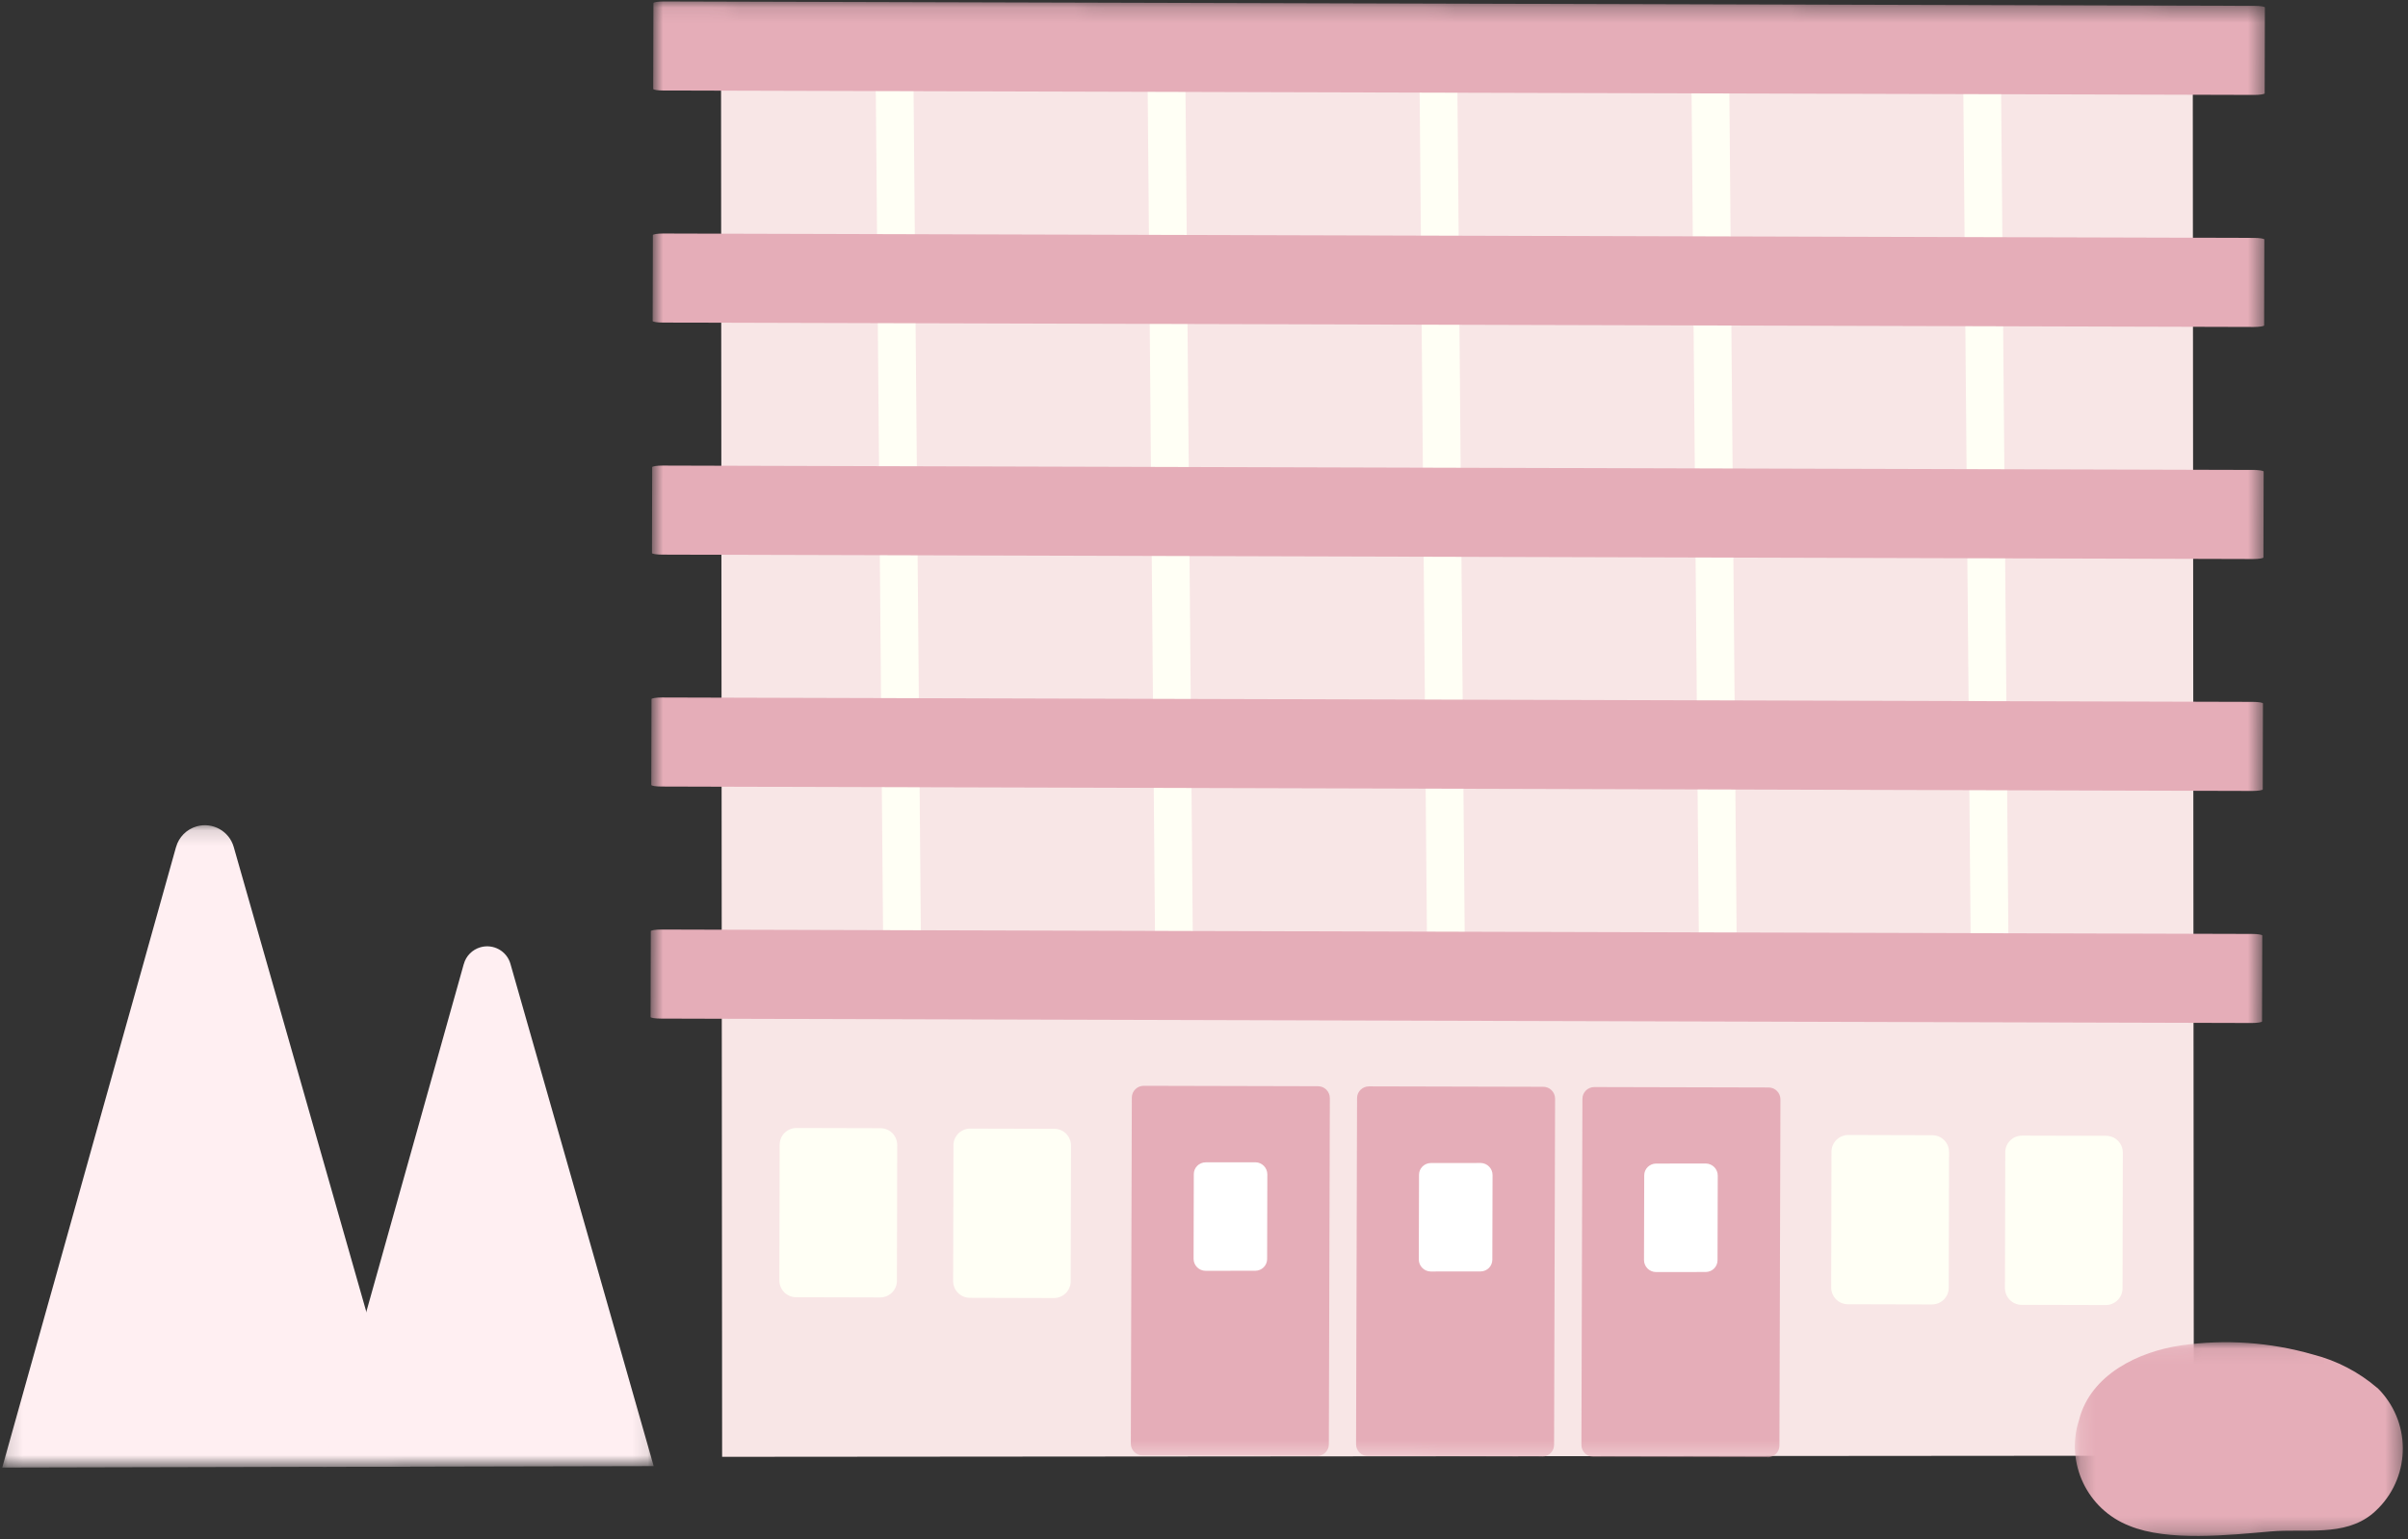
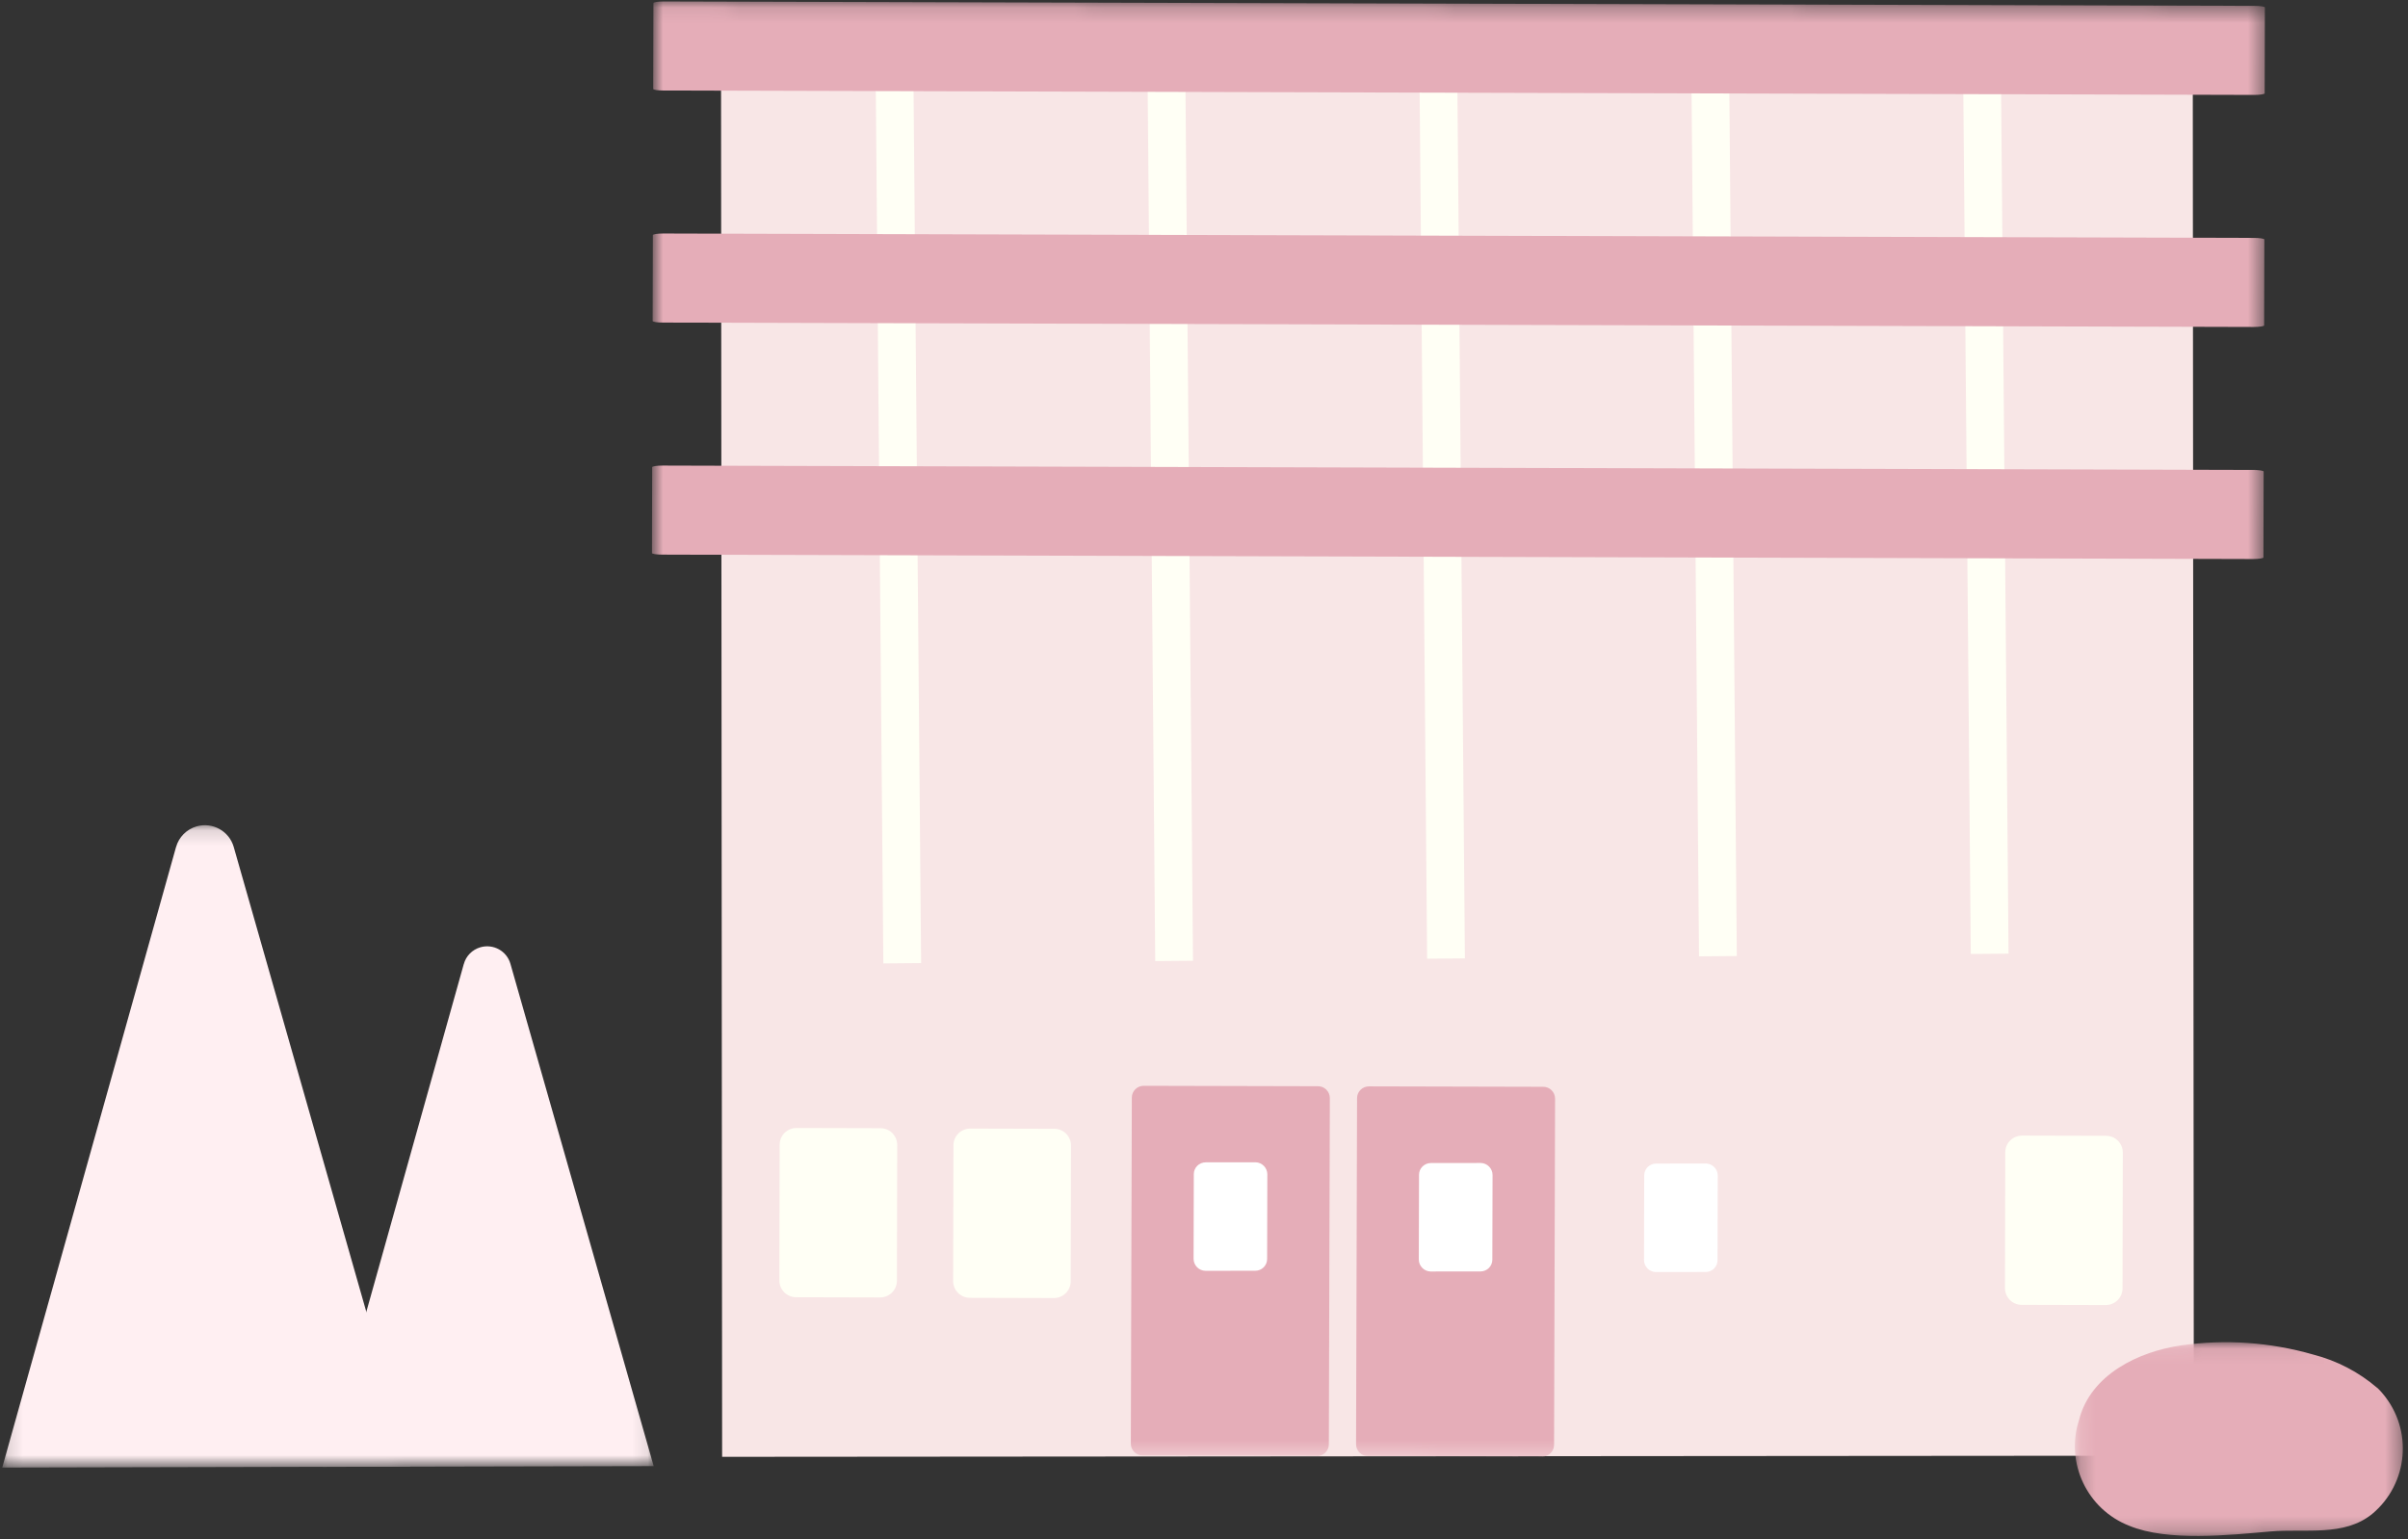
<svg xmlns="http://www.w3.org/2000/svg" width="158" height="101" viewBox="0 0 158 101" fill="none">
  <rect x="0" y="0" width="158" height="101" fill="#333333" stroke="none" />
  <path d="M47.31 3.204L47.382 95.601L143.948 95.526L143.877 3.129L47.31 3.204Z" fill="#F8E6E6" />
  <path d="M57.46 5.329L57.96 63.223L60.439 63.201L59.938 5.308L57.46 5.329Z" fill="#FFFFF5" />
  <path d="M75.299 5.174L75.8 63.068L78.278 63.047L77.778 5.153L75.299 5.174Z" fill="#FFFFF5" />
  <path d="M93.14 5.02L93.641 62.913L96.119 62.892L95.619 4.998L93.14 5.02Z" fill="#FFFFF5" />
  <path d="M110.981 4.865L111.481 62.758L113.96 62.737L113.46 4.843L110.981 4.865Z" fill="#FFFFF5" />
  <path d="M128.811 4.709L129.312 62.602L131.79 62.581L131.29 4.688L128.811 4.709Z" fill="#FFFFF5" />
  <mask id="mask0_132_3920" style="mask-type:luminance" maskUnits="userSpaceOnUse" x="42" y="0" width="107" height="96">
    <path d="M42.878 0.087L42.607 95.421L148.34 95.721L148.611 0.387L42.878 0.087Z" fill="white" />
  </mask>
  <g mask="url(#mask0_132_3920)">
-     <path d="M147.752 61.288L43.387 60.999C43.015 60.999 42.701 61.047 42.701 61.104L42.687 66.739C42.687 66.796 42.992 66.843 43.373 66.843L147.738 67.132C148.119 67.132 148.424 67.084 148.424 67.027L148.438 61.392C148.438 61.335 148.133 61.288 147.752 61.288Z" fill="#E5ADB8" />
-     <path d="M147.798 46.06L43.433 45.771C43.061 45.771 42.747 45.819 42.747 45.876L42.733 51.511C42.733 51.568 43.038 51.615 43.419 51.615L147.784 51.904C148.165 51.904 148.47 51.856 148.47 51.799L148.484 46.164C148.484 46.107 148.179 46.06 147.798 46.06Z" fill="#E5ADB8" />
    <path d="M147.843 30.841L43.478 30.552C43.106 30.552 42.792 30.6 42.792 30.657L42.778 36.292C42.778 36.349 43.083 36.396 43.464 36.396L147.829 36.685C148.21 36.684 148.515 36.637 148.515 36.58L148.529 30.945C148.529 30.888 148.224 30.84 147.843 30.841Z" fill="#E5ADB8" />
    <path d="M147.888 15.613L43.523 15.324C43.151 15.324 42.837 15.372 42.837 15.429L42.822 21.064C42.822 21.121 43.128 21.168 43.509 21.168L147.874 21.457C148.255 21.456 148.56 21.409 148.56 21.352L148.574 15.717C148.574 15.66 148.269 15.613 147.888 15.613Z" fill="#E5ADB8" />
    <path d="M147.924 0.385L43.559 0.096C43.187 0.096 42.873 0.144 42.873 0.201L42.859 5.836C42.859 5.893 43.164 5.94 43.545 5.94L147.91 6.229C148.291 6.229 148.596 6.181 148.596 6.124L148.61 0.489C148.61 0.432 148.305 0.385 147.924 0.385Z" fill="#E5ADB8" />
    <path d="M86.411 95.541L74.972 95.513C74.543 95.513 74.2 95.162 74.199 94.743L74.265 72.026C74.265 71.597 74.617 71.254 75.046 71.254L86.485 71.282C86.914 71.282 87.257 71.634 87.257 72.062L87.192 94.779C87.192 95.207 86.84 95.55 86.411 95.551" fill="#E5ADB8" />
    <path d="M82.361 83.391L79.09 83.394C78.661 83.385 78.317 83.033 78.317 82.605L78.331 77.048C78.331 76.619 78.683 76.276 79.112 76.276L82.383 76.273C82.812 76.282 83.155 76.634 83.156 77.062L83.142 82.62C83.142 83.048 82.79 83.391 82.361 83.391Z" fill="white" />
    <path d="M101.189 95.578L89.751 95.55C89.322 95.55 88.978 95.198 88.978 94.779L89.043 72.062C89.043 71.634 89.395 71.291 89.825 71.291L101.263 71.319C101.692 71.318 102.035 71.67 102.036 72.099L101.97 94.816C101.97 95.244 101.618 95.587 101.189 95.587" fill="#E5ADB8" />
    <path d="M97.138 83.436L93.867 83.439C93.438 83.43 93.095 83.078 93.094 82.65L93.109 77.093C93.108 76.664 93.461 76.322 93.89 76.321L97.16 76.318C97.589 76.327 97.933 76.679 97.933 77.107L97.919 82.665C97.919 83.093 97.567 83.436 97.138 83.436Z" fill="white" />
-     <path d="M115.975 95.623L104.537 95.595C104.108 95.596 103.764 95.244 103.764 94.825L103.83 72.108C103.829 71.679 104.182 71.337 104.611 71.336L116.049 71.364C116.478 71.364 116.822 71.716 116.822 72.144L116.756 94.861C116.757 95.289 116.404 95.632 115.975 95.633" fill="#E5ADB8" />
    <path d="M111.914 83.472L108.644 83.475C108.215 83.466 107.871 83.114 107.871 82.686L107.885 77.129C107.885 76.701 108.237 76.358 108.666 76.357L111.937 76.354C112.366 76.364 112.709 76.715 112.71 77.144L112.695 82.701C112.696 83.129 112.343 83.472 111.914 83.472Z" fill="white" />
    <path d="M57.746 85.142L52.235 85.128C51.625 85.128 51.138 84.634 51.138 84.025L51.158 75.117C51.158 74.508 51.653 74.022 52.263 74.022L57.774 74.036C58.384 74.036 58.871 74.53 58.871 75.139L58.851 84.047C58.851 84.656 58.356 85.141 57.746 85.142Z" fill="#FFFFF5" />
    <path d="M69.148 85.181L63.637 85.166C63.027 85.167 62.541 84.672 62.54 84.063L62.561 75.156C62.56 74.547 63.056 74.061 63.666 74.061L69.176 74.075C69.787 74.074 70.273 74.569 70.274 75.178L70.253 84.085C70.254 84.694 69.758 85.18 69.148 85.181Z" fill="#FFFFF5" />
-     <path d="M126.76 85.602L121.25 85.588C120.64 85.589 120.153 85.094 120.152 84.485L120.173 75.578C120.173 74.969 120.668 74.483 121.278 74.482L126.789 74.497C127.399 74.496 127.886 74.99 127.886 75.6L127.865 84.507C127.866 85.116 127.371 85.602 126.76 85.602Z" fill="#FFFFF5" />
    <path d="M138.163 85.641L132.652 85.627C132.042 85.628 131.555 85.133 131.555 84.524L131.575 75.617C131.575 75.008 132.07 74.522 132.68 74.522L138.191 74.536C138.801 74.535 139.288 75.03 139.288 75.639L139.268 84.546C139.268 85.155 138.773 85.641 138.163 85.641Z" fill="#FFFFF5" />
  </g>
  <mask id="mask1_132_3920" style="mask-type:luminance" maskUnits="userSpaceOnUse" x="0" y="54" width="43" height="43">
    <path d="M42.799 54.07L0.042 54.172L0.143 96.295L42.9 96.192L42.799 54.07Z" fill="white" />
  </mask>
  <g mask="url(#mask1_132_3920)">
    <path d="M11.551 55.581L0.147 96.305L26.933 96.243L15.335 55.577C15.039 54.54 13.951 53.932 12.903 54.228C12.245 54.419 11.731 54.933 11.551 55.59" fill="#FFEFF2" />
    <path d="M30.433 63.256L21.186 96.259L42.892 96.212L33.493 63.253C33.254 62.407 32.376 61.922 31.528 62.161C30.994 62.313 30.575 62.732 30.433 63.266" fill="#FFEFF2" />
  </g>
  <mask id="mask2_132_3920" style="mask-type:luminance" maskUnits="userSpaceOnUse" x="136" y="87" width="22" height="14">
    <path d="M157.593 87.978L136.133 88.168L136.245 100.871L157.705 100.681L157.593 87.978Z" fill="white" />
  </mask>
  <g mask="url(#mask2_132_3920)">
    <path d="M155.985 91.081C154.773 90.036 153.324 89.285 151.769 88.887C148.966 88.081 146.02 87.874 143.132 88.285C140.329 88.688 137.166 90.203 136.415 93.183C135.502 96 136.945 99.044 139.71 100.126C142.247 101.171 146.241 100.739 148.977 100.499C151.284 100.297 153.791 100.856 155.649 99.351C158.031 97.36 158.342 93.829 156.348 91.462C156.233 91.329 156.119 91.195 155.985 91.072" fill="#E5ADB8" />
  </g>
</svg>